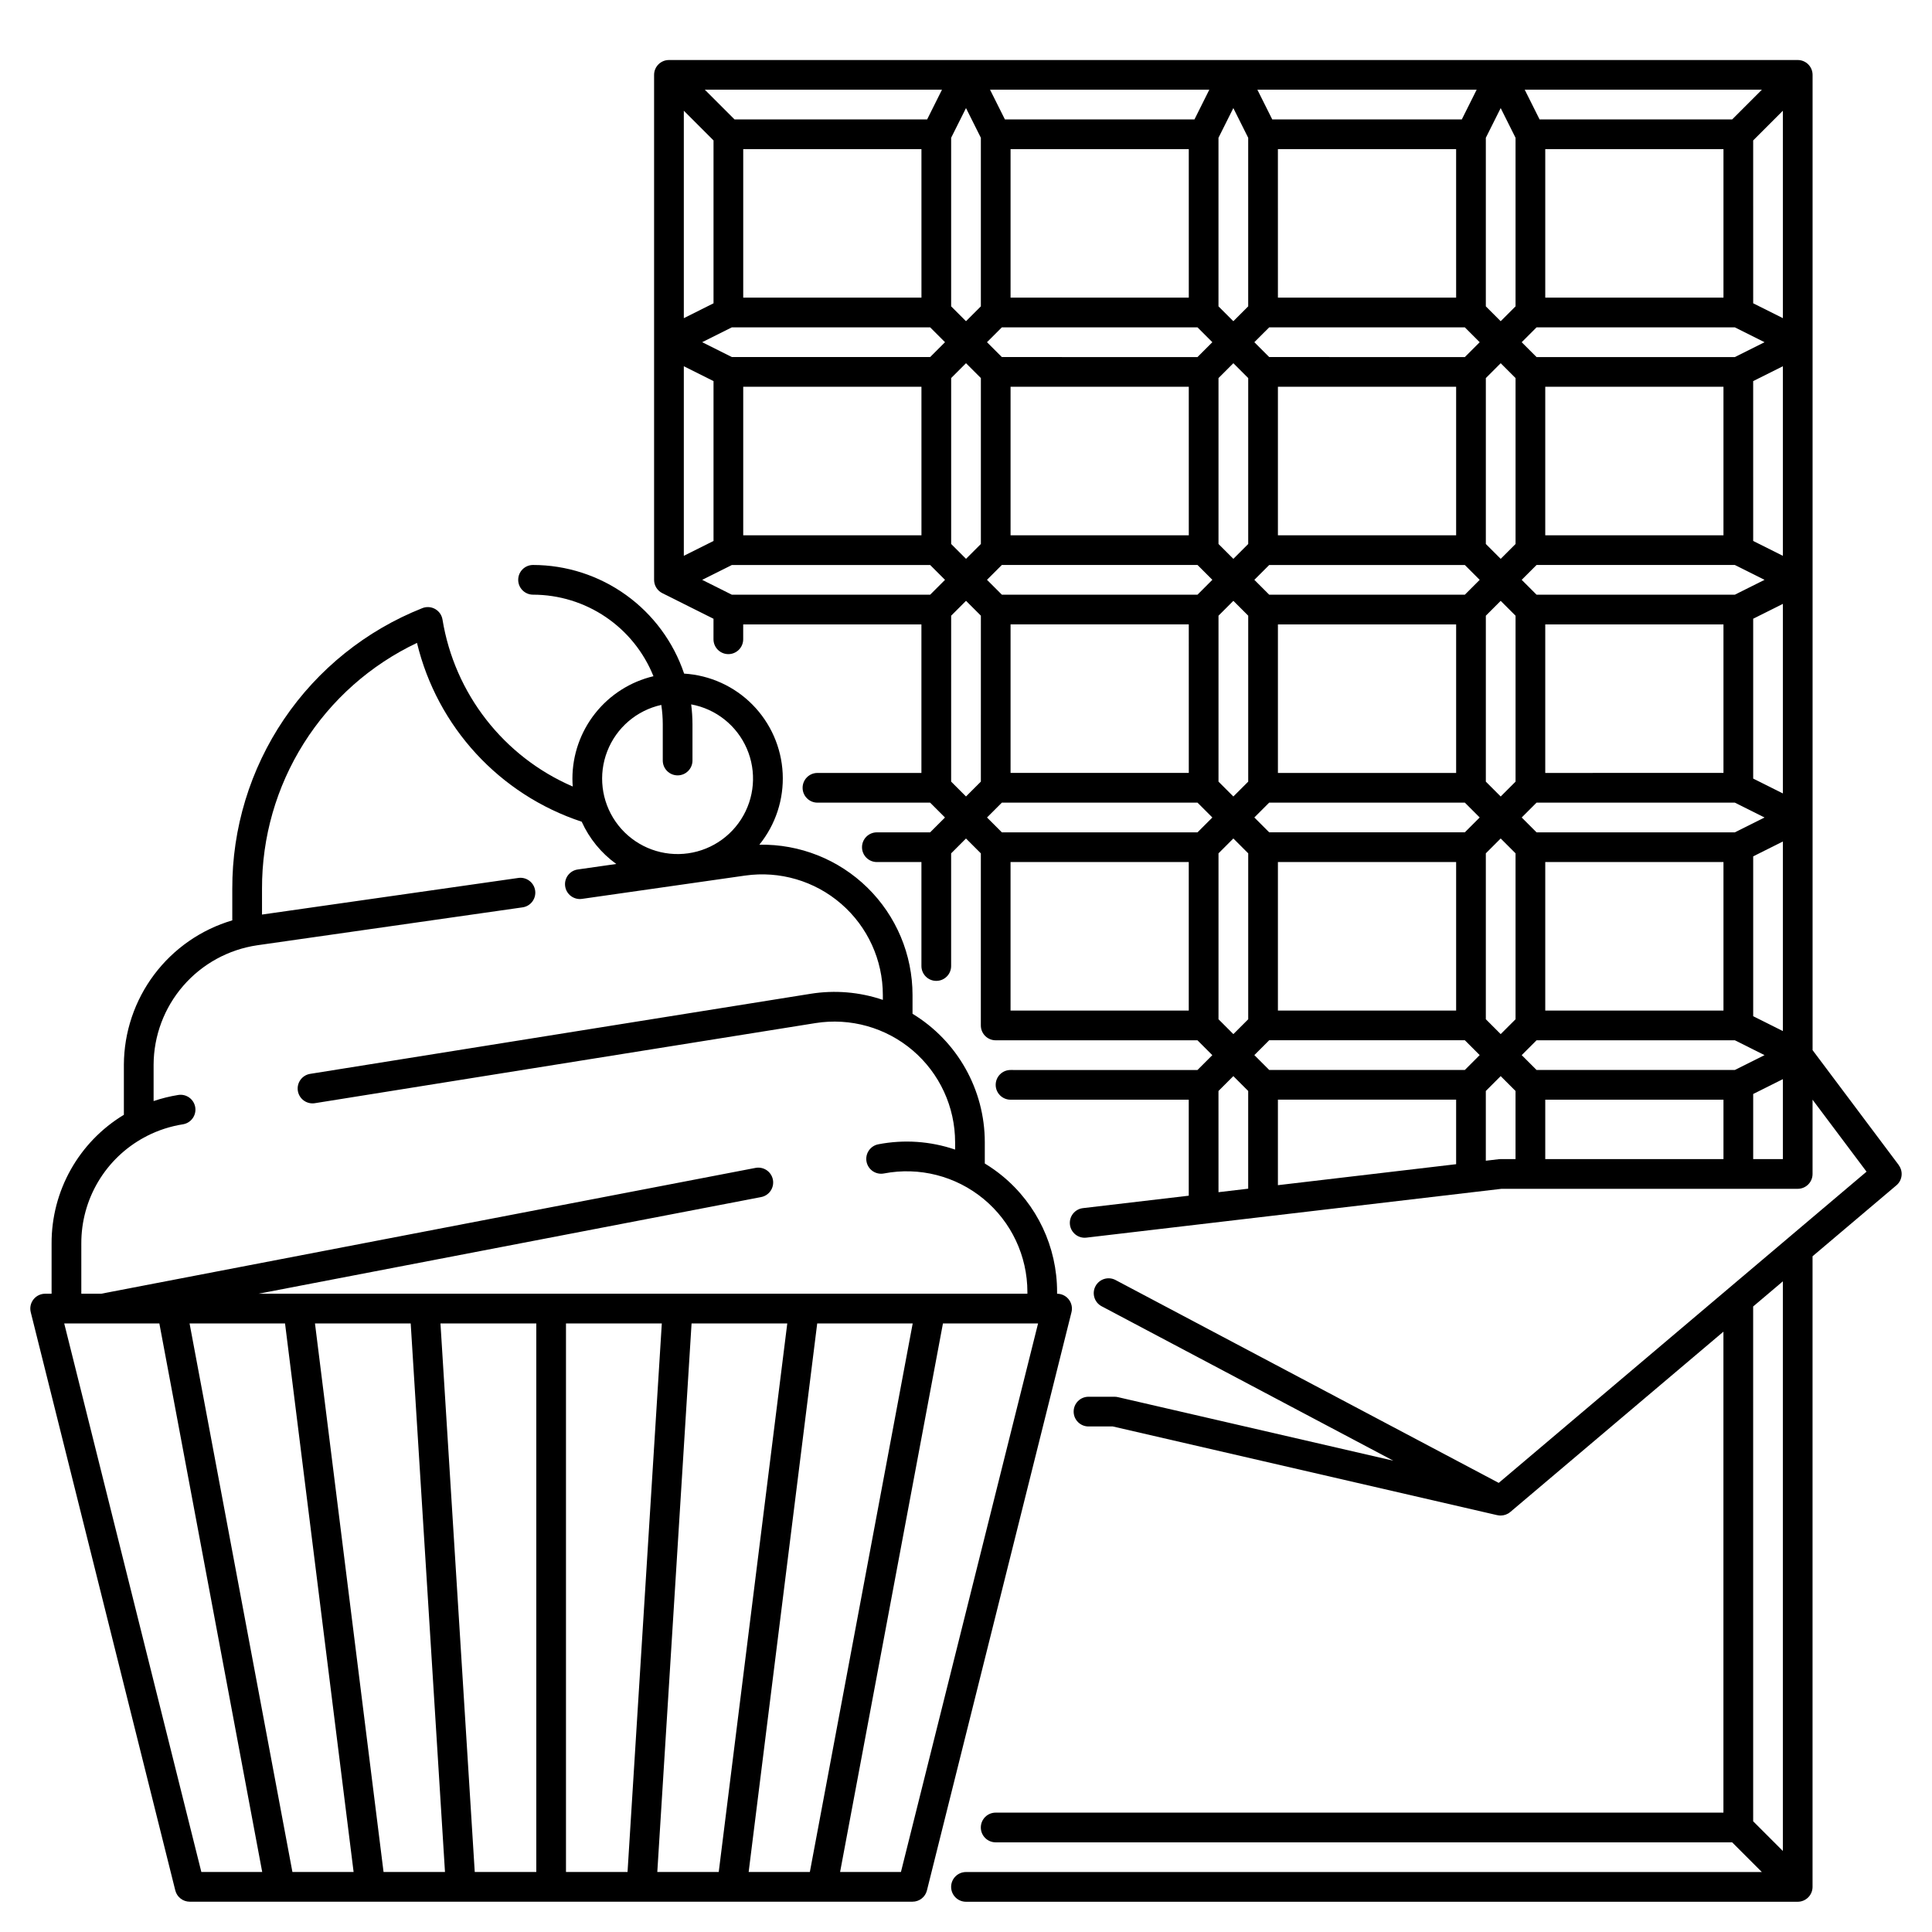
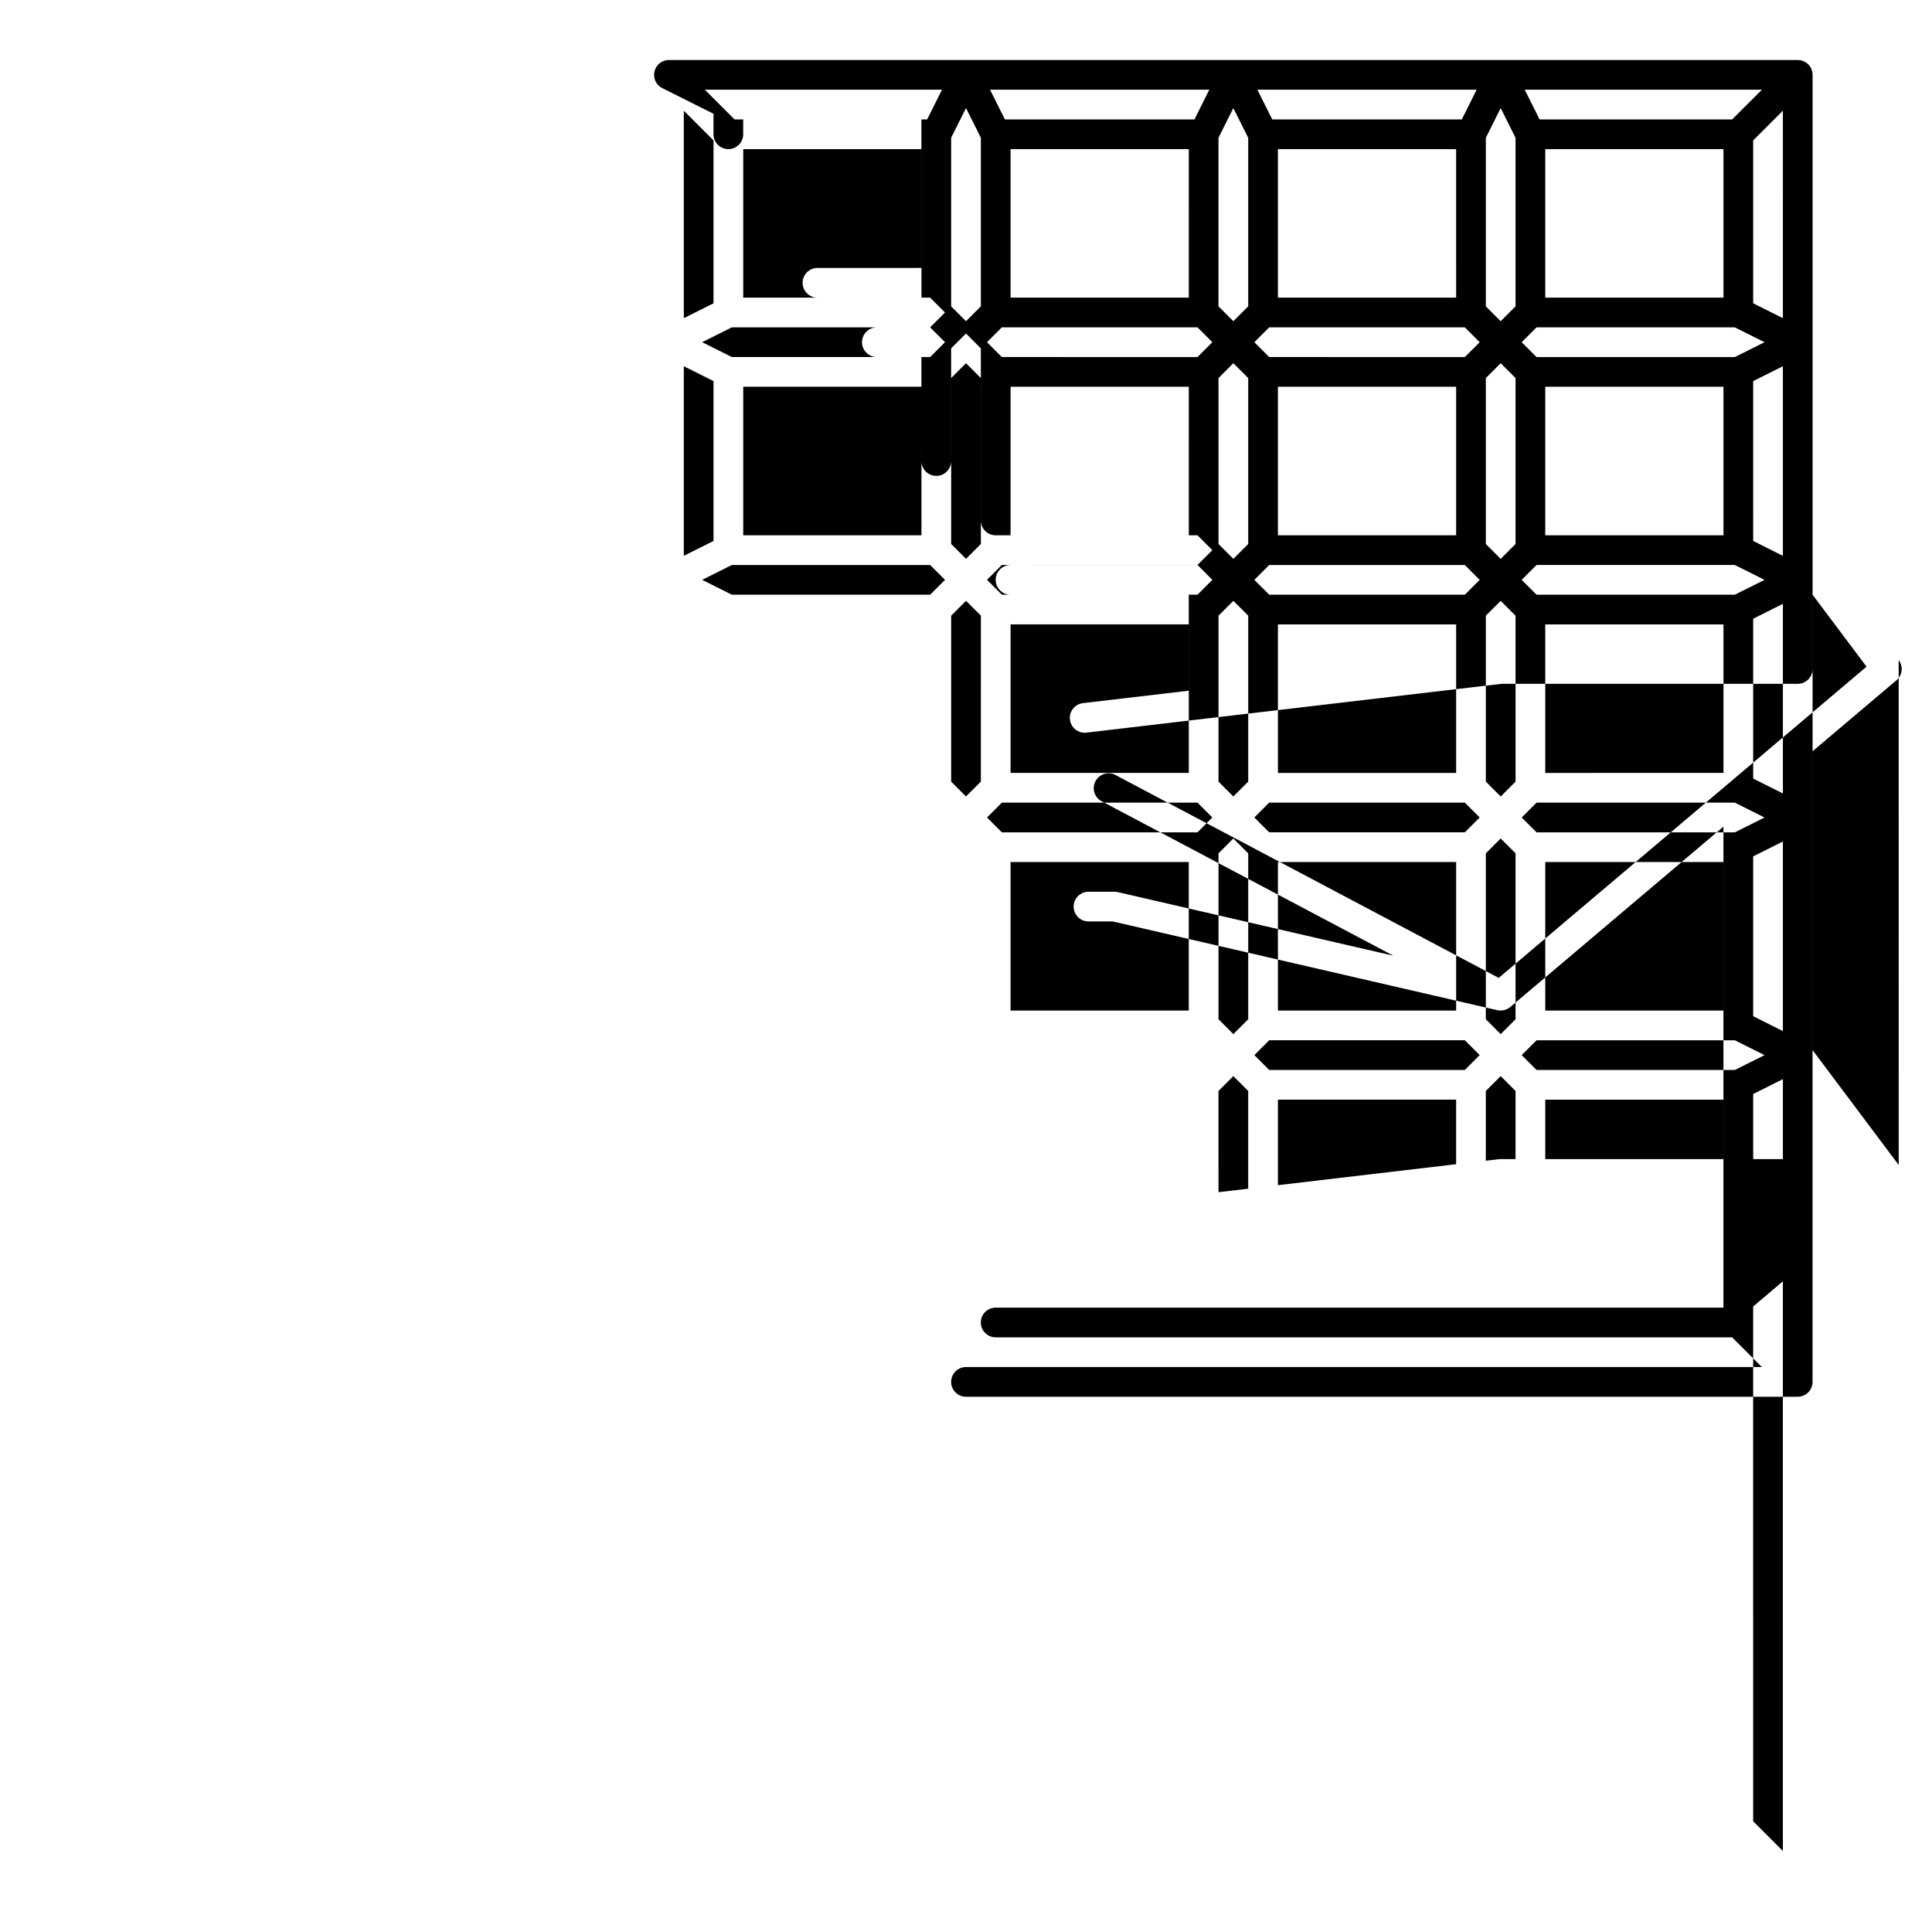
<svg xmlns="http://www.w3.org/2000/svg" fill="#000000" width="800px" height="800px" version="1.1" viewBox="144 144 512 512">
  <g>
-     <path d="m647.18 452.74-22.828-30.441v-258.46c0-1.043-0.414-2.043-1.152-2.781-0.738-0.738-1.738-1.152-2.785-1.152h-299.14c-2.172 0-3.934 1.762-3.934 3.934v133.83c0 1.488 0.84 2.852 2.176 3.519l13.57 6.789-0.004 5.434c0 2.172 1.762 3.938 3.938 3.938 2.172 0 3.934-1.766 3.934-3.938v-3.938h47.23v39.359l-27.551 0.004c-2.172 0-3.934 1.762-3.934 3.934 0 2.176 1.762 3.938 3.934 3.938h29.859l3.938 3.938-3.938 3.938-14.113-0.004c-2.176 0-3.938 1.762-3.938 3.938 0 2.172 1.762 3.934 3.938 3.934h11.809v27.555c0 2.172 1.762 3.934 3.934 3.934 2.176 0 3.938-1.762 3.938-3.934v-29.859l3.938-3.938 3.938 3.938-0.004 45.602c0 1.043 0.414 2.047 1.152 2.785 0.738 0.738 1.742 1.152 2.785 1.152h53.473l3.938 3.938-3.938 3.938-49.539-0.004c-2.172 0-3.934 1.762-3.934 3.938 0 2.172 1.762 3.934 3.934 3.934h47.23v25.441l-28.008 3.293c-1.043 0.113-1.996 0.641-2.652 1.461-0.652 0.82-0.953 1.867-0.828 2.91 0.121 1.043 0.656 1.992 1.48 2.641 0.828 0.648 1.879 0.938 2.918 0.805l109.98-12.934h78.488c1.047 0 2.047-0.414 2.785-1.152s1.152-1.738 1.152-2.785v-19.68l14.305 19.074-97.473 82.477-101.55-53.762h0.004c-0.926-0.488-2.004-0.59-3-0.285-1 0.309-1.832 1-2.32 1.922-1.02 1.922-0.285 4.305 1.637 5.32l77.305 40.926-73.012-16.852c-0.293-0.066-0.59-0.102-0.887-0.098h-6.891c-2.172 0-3.934 1.762-3.934 3.934 0 2.176 1.762 3.938 3.934 3.938h6.438l101.84 23.5h0.023l0.039 0.008h0.027c0.281 0.066 0.566 0.098 0.855 0.102 0.211-0.004 0.418-0.023 0.625-0.059 0.059-0.008 0.117-0.023 0.176-0.035h-0.004c0.152-0.031 0.297-0.07 0.445-0.117 0.062-0.02 0.121-0.039 0.18-0.062h-0.004c0.176-0.066 0.344-0.145 0.504-0.234 0.02-0.012 0.039-0.02 0.059-0.031h0.004c0.184-0.105 0.355-0.23 0.52-0.367 0.016-0.012 0.027-0.02 0.043-0.027l56.492-47.797v127.46h-192.86c-2.176 0-3.938 1.762-3.938 3.938 0 2.172 1.762 3.934 3.938 3.934h195.17l7.871 7.871h-210.91c-2.176 0-3.938 1.766-3.938 3.938s1.762 3.938 3.938 3.938h220.41c1.047 0 2.047-0.418 2.785-1.156 0.738-0.734 1.152-1.738 1.152-2.781v-167.12l22.223-18.805v0.004c1.59-1.348 1.855-3.699 0.605-5.367zm-164.52-17.32h47.23v17.105l-47.23 5.559zm49.539-7.871h-51.848l-3.938-3.938 3.938-3.938h51.844l3.938 3.938zm-73.156-78.719h-47.234v-39.363h47.23zm2.305-47.23-51.844-0.004-3.938-3.938 3.938-3.938h51.844l3.938 3.938zm-57.41 49.535-3.938 3.938-3.938-3.938 0.004-43.973 3.938-3.938 3.938 3.938zm-15.742-65.281h-47.234v-39.363h47.23zm157.44 128.26-3.938 3.938-3.938-3.938v-43.973l3.938-3.938 3.938 3.938zm-15.746-2.309h-47.23v-39.359h47.23zm2.305-47.23h-51.844l-3.938-3.938 3.938-3.938h51.844l3.938 3.938zm-73.152-78.719h-47.234v-39.363h47.23zm2.305-47.23-51.844-0.004-3.938-3.938 3.938-3.938h51.844l3.938 3.938zm-57.41-13.441-3.938 3.938-3.938-3.938v-44.672l3.938-7.871 3.938 7.871zm7.871-41.664h47.23l0.004 39.359h-47.234zm70.848 0h47.23l0.004 39.359h-47.23zm-2.305 47.23h51.844l3.938 3.938-3.938 3.938-51.844-0.004-3.938-3.938zm73.156-47.23h47.23v39.359h-47.23zm-2.305 47.23h52.547l7.871 3.938-7.871 3.938h-52.547l-3.938-3.938zm-5.566 120.39-3.938 3.938-3.938-3.938v-43.973l3.938-3.938 3.938 3.938zm-7.875-106.95 3.938-3.938 3.938 3.938v43.973l-3.938 3.938-3.938-3.938zm15.746 2.305h47.23v39.359l-47.23 0.004zm-2.305 47.23h52.547l7.871 3.938-7.871 3.938h-52.547l-3.938-3.938zm2.305 15.746h47.23v39.359l-47.23 0.004zm55.105-1.504 7.871-3.938v50.238l-7.871-3.938zm0-20.609-0.004-42.363 7.871-3.938v50.238zm-62.977-62.172-3.938 3.938-3.938-3.938v-44.672l3.938-7.871 3.938 7.871zm-15.746 60.672h-47.23v-39.363h47.23zm-55.105-60.672-3.938 3.938-3.938-3.938v-44.672l3.938-7.871 3.938 7.871zm-7.871 19.004 3.938-3.938 3.938 3.938v43.973l-3.938 3.938-3.938-3.938zm13.438 49.539h51.844l3.938 3.938-3.938 3.938-51.844-0.004-3.938-3.938zm49.539 55.105h-47.23v-39.363h47.23zm21.312 7.871h52.547l7.871 3.938-7.871 3.938h-52.547l-3.938-3.938zm2.305 15.742h47.23v39.359h-47.23zm55.105-1.504 7.871-3.938v50.238l-7.871-3.938zm7.871-142.63-7.871-3.938-0.004-43.164 7.871-7.871zm-13.441-52.668h-51.039l-3.938-7.871h62.848zm-71.648 0h-50.238l-3.938-7.871h58.109zm-70.848 0h-50.238l-3.938-7.871h58.109zm-72.352 47.234h-47.234v-39.359h47.23zm1.504-47.23-51.043-0.004-7.871-7.871h62.848zm-56.609 5.562v43.168l-7.871 3.938v-54.977zm-7.871 59.844 7.871 3.938v42.367l-7.871 3.938zm65.281-2.434h-52.547l-7.871-3.938 7.871-3.938h52.547l3.938 3.938zm5.566 5.566 3.938-3.938 3.938 3.938v43.973l-3.938 3.938-3.938-3.938zm70.848 62.977 3.938-3.938 3.938 3.938v43.973l-3.938 3.938-3.938-3.938zm0 62.977 3.938-3.938 3.938 3.938v43.973l-3.938 3.938-3.938-3.938zm84.289 49.539h52.547l7.871 3.938-7.871 3.938h-52.547l-3.938-3.938zm2.305 15.742h47.23v15.742l-47.23 0.004zm55.105-1.504 7.871-3.938v21.188h-7.871zm-270.66-140.19h52.547l3.938 3.938-3.938 3.938h-52.547l-7.871-3.938zm67.613 66.914 3.938-3.938h51.844l3.938 3.938-3.938 3.938-51.848-0.004zm6.238 11.805h47.23v39.359h-47.23zm55.105 60.672 3.938-3.938 3.938 3.938v25.895l-7.871 0.926zm74.785 18.051c-0.152 0-0.309 0.008-0.461 0.023l-3.477 0.41v-18.484l3.938-3.938 3.938 3.938v18.051zm74.785 183.36-7.871-7.871-0.004-136.43 7.871-6.66z" />
-     <path d="m427.24 488.37c-0.746-0.957-1.891-1.516-3.102-1.516v-0.473c0.016-11.891-5.293-23.164-14.473-30.723-1.48-1.219-3.047-2.328-4.684-3.32v-5.625c0-13.918-7.258-26.824-19.152-34.051v-4.969c0-10.699-4.301-20.945-11.938-28.438-7.633-7.492-17.961-11.602-28.656-11.398 4.316-5.324 6.519-12.059 6.184-18.906-0.336-6.848-3.188-13.332-8.008-18.211-4.82-4.879-11.27-7.805-18.113-8.227-2.828-8.379-8.207-15.664-15.391-20.828-7.18-5.164-15.797-7.949-24.641-7.961-2.176 0-3.938 1.762-3.938 3.938 0 2.172 1.762 3.934 3.938 3.934 6.867 0.008 13.574 2.07 19.258 5.922 5.688 3.852 10.09 9.316 12.648 15.688-6.109 1.449-11.551 4.918-15.449 9.84-3.894 4.922-6.019 11.012-6.027 17.289 0 0.707 0.035 1.402 0.086 2.098v0.004c-18.301-7.902-31.312-24.59-34.52-44.266-0.195-1.176-0.914-2.195-1.953-2.781-1.039-0.586-2.285-0.668-3.391-0.223-14.895 5.902-27.668 16.156-36.652 29.426-8.98 13.266-13.758 28.934-13.707 44.957v8.355c-8.266 2.441-15.523 7.481-20.699 14.371s-7.992 15.266-8.031 23.887v13.277-0.004c-11.934 7.211-19.207 20.152-19.156 34.094v13.324h-1.707c-1.211 0-2.356 0.559-3.102 1.516-0.746 0.953-1.008 2.199-0.715 3.375l38.309 153.24c0.438 1.754 2.012 2.984 3.82 2.984h191.55c1.809 0 3.383-1.23 3.82-2.984l38.309-153.24c0.293-1.176 0.027-2.422-0.719-3.375zm-107.99-157.56c0.258 1.711 0.391 3.434 0.391 5.16v9.578c0 2.172 1.762 3.934 3.934 3.934 2.176 0 3.938-1.762 3.938-3.934v-9.578c-0.004-1.773-0.121-3.543-0.344-5.301 6.562 1.199 12.094 5.598 14.746 11.719s2.078 13.16-1.535 18.773c-3.609 5.609-9.781 9.051-16.453 9.172-6.668 0.121-12.961-3.094-16.773-8.57s-4.641-12.492-2.211-18.703c2.426-6.215 7.797-10.809 14.309-12.25zm-153.7 142.72c-0.02-5.762 1.523-11.422 4.469-16.375 2.941-4.953 7.176-9.012 12.246-11.75 0.25-0.102 0.488-0.227 0.711-0.379 2.988-1.512 6.195-2.551 9.5-3.074 2.148-0.344 3.609-2.363 3.266-4.508-0.344-2.148-2.359-3.609-4.508-3.266-2.219 0.355-4.398 0.898-6.527 1.613v-9.629c0.031-7.691 2.82-15.113 7.859-20.918 5.039-5.809 11.992-9.617 19.602-10.738l70.316-10.047c2.152-0.305 3.644-2.301 3.34-4.453-0.309-2.152-2.305-3.648-4.457-3.34l-67.93 9.703v-6.82c-0.043-13.641 3.793-27.016 11.066-38.555 7.269-11.543 17.676-20.773 30.004-26.621 5.371 22.285 21.883 40.211 43.652 47.391 2.023 4.469 5.18 8.332 9.16 11.199l-10.203 1.457c-2.152 0.305-3.648 2.301-3.34 4.449 0.305 2.152 2.301 3.648 4.453 3.344l43.227-6.176c9.18-1.312 18.473 1.422 25.477 7.496 7.008 6.074 11.031 14.887 11.031 24.16v1.285c-6.148-2.09-12.715-2.644-19.125-1.617l-132.64 21.223c-1.031 0.164-1.953 0.73-2.566 1.578-0.613 0.844-0.863 1.898-0.699 2.93 0.344 2.144 2.363 3.609 4.512 3.266l132.64-21.223h-0.004c9.246-1.48 18.68 1.168 25.805 7.242 7.125 6.078 11.227 14.973 11.23 24.336v1.941c-6.547-2.231-13.559-2.715-20.348-1.402-1.027 0.195-1.934 0.789-2.519 1.656-0.586 0.863-0.805 1.926-0.609 2.953 0.199 1.023 0.797 1.93 1.66 2.516 0.867 0.586 1.93 0.801 2.957 0.605 9.363-1.801 19.047 0.672 26.398 6.746 7.356 6.074 11.613 15.117 11.617 24.652v0.473h-203.77l133.14-25.602h-0.004c1.043-0.184 1.965-0.773 2.562-1.641 0.602-0.871 0.828-1.945 0.629-2.981-0.199-1.035-0.809-1.949-1.688-2.535-0.879-0.582-1.957-0.789-2.988-0.574l-173.33 33.332h-5.273zm53.988 21.195 18.172 145.37h-16.215l-27.258-145.37zm7.934 0h25.367l9.086 145.37h-16.281zm33.254 0h25.395v145.37h-16.309zm33.266 0h25.395l-9.082 145.37h-16.312zm33.281 0h25.363l-18.164 145.37h-16.281zm33.297 0h25.305l-27.254 145.37h-16.219zm-199.55 0h25.211l27.258 145.37h-16.129zm221.74 145.37h-16.125l27.258-145.37h25.207z" />
+     <path d="m647.18 452.74-22.828-30.441v-258.46c0-1.043-0.414-2.043-1.152-2.781-0.738-0.738-1.738-1.152-2.785-1.152h-299.14c-2.172 0-3.934 1.762-3.934 3.934c0 1.488 0.84 2.852 2.176 3.519l13.57 6.789-0.004 5.434c0 2.172 1.762 3.938 3.938 3.938 2.172 0 3.934-1.766 3.934-3.938v-3.938h47.23v39.359l-27.551 0.004c-2.172 0-3.934 1.762-3.934 3.934 0 2.176 1.762 3.938 3.934 3.938h29.859l3.938 3.938-3.938 3.938-14.113-0.004c-2.176 0-3.938 1.762-3.938 3.938 0 2.172 1.762 3.934 3.938 3.934h11.809v27.555c0 2.172 1.762 3.934 3.934 3.934 2.176 0 3.938-1.762 3.938-3.934v-29.859l3.938-3.938 3.938 3.938-0.004 45.602c0 1.043 0.414 2.047 1.152 2.785 0.738 0.738 1.742 1.152 2.785 1.152h53.473l3.938 3.938-3.938 3.938-49.539-0.004c-2.172 0-3.934 1.762-3.934 3.938 0 2.172 1.762 3.934 3.934 3.934h47.23v25.441l-28.008 3.293c-1.043 0.113-1.996 0.641-2.652 1.461-0.652 0.82-0.953 1.867-0.828 2.91 0.121 1.043 0.656 1.992 1.48 2.641 0.828 0.648 1.879 0.938 2.918 0.805l109.98-12.934h78.488c1.047 0 2.047-0.414 2.785-1.152s1.152-1.738 1.152-2.785v-19.68l14.305 19.074-97.473 82.477-101.55-53.762h0.004c-0.926-0.488-2.004-0.59-3-0.285-1 0.309-1.832 1-2.32 1.922-1.02 1.922-0.285 4.305 1.637 5.32l77.305 40.926-73.012-16.852c-0.293-0.066-0.59-0.102-0.887-0.098h-6.891c-2.172 0-3.934 1.762-3.934 3.934 0 2.176 1.762 3.938 3.934 3.938h6.438l101.84 23.5h0.023l0.039 0.008h0.027c0.281 0.066 0.566 0.098 0.855 0.102 0.211-0.004 0.418-0.023 0.625-0.059 0.059-0.008 0.117-0.023 0.176-0.035h-0.004c0.152-0.031 0.297-0.07 0.445-0.117 0.062-0.02 0.121-0.039 0.18-0.062h-0.004c0.176-0.066 0.344-0.145 0.504-0.234 0.02-0.012 0.039-0.02 0.059-0.031h0.004c0.184-0.105 0.355-0.23 0.52-0.367 0.016-0.012 0.027-0.02 0.043-0.027l56.492-47.797v127.46h-192.86c-2.176 0-3.938 1.762-3.938 3.938 0 2.172 1.762 3.934 3.938 3.934h195.17l7.871 7.871h-210.91c-2.176 0-3.938 1.766-3.938 3.938s1.762 3.938 3.938 3.938h220.41c1.047 0 2.047-0.418 2.785-1.156 0.738-0.734 1.152-1.738 1.152-2.781v-167.12l22.223-18.805v0.004c1.59-1.348 1.855-3.699 0.605-5.367zm-164.52-17.32h47.23v17.105l-47.23 5.559zm49.539-7.871h-51.848l-3.938-3.938 3.938-3.938h51.844l3.938 3.938zm-73.156-78.719h-47.234v-39.363h47.23zm2.305-47.23-51.844-0.004-3.938-3.938 3.938-3.938h51.844l3.938 3.938zm-57.41 49.535-3.938 3.938-3.938-3.938 0.004-43.973 3.938-3.938 3.938 3.938zm-15.742-65.281h-47.234v-39.363h47.23zm157.44 128.26-3.938 3.938-3.938-3.938v-43.973l3.938-3.938 3.938 3.938zm-15.746-2.309h-47.23v-39.359h47.23zm2.305-47.23h-51.844l-3.938-3.938 3.938-3.938h51.844l3.938 3.938zm-73.152-78.719h-47.234v-39.363h47.23zm2.305-47.23-51.844-0.004-3.938-3.938 3.938-3.938h51.844l3.938 3.938zm-57.41-13.441-3.938 3.938-3.938-3.938v-44.672l3.938-7.871 3.938 7.871zm7.871-41.664h47.23l0.004 39.359h-47.234zm70.848 0h47.23l0.004 39.359h-47.23zm-2.305 47.23h51.844l3.938 3.938-3.938 3.938-51.844-0.004-3.938-3.938zm73.156-47.23h47.23v39.359h-47.23zm-2.305 47.23h52.547l7.871 3.938-7.871 3.938h-52.547l-3.938-3.938zm-5.566 120.39-3.938 3.938-3.938-3.938v-43.973l3.938-3.938 3.938 3.938zm-7.875-106.95 3.938-3.938 3.938 3.938v43.973l-3.938 3.938-3.938-3.938zm15.746 2.305h47.23v39.359l-47.23 0.004zm-2.305 47.23h52.547l7.871 3.938-7.871 3.938h-52.547l-3.938-3.938zm2.305 15.746h47.23v39.359l-47.23 0.004zm55.105-1.504 7.871-3.938v50.238l-7.871-3.938zm0-20.609-0.004-42.363 7.871-3.938v50.238zm-62.977-62.172-3.938 3.938-3.938-3.938v-44.672l3.938-7.871 3.938 7.871zm-15.746 60.672h-47.23v-39.363h47.23zm-55.105-60.672-3.938 3.938-3.938-3.938v-44.672l3.938-7.871 3.938 7.871zm-7.871 19.004 3.938-3.938 3.938 3.938v43.973l-3.938 3.938-3.938-3.938zm13.438 49.539h51.844l3.938 3.938-3.938 3.938-51.844-0.004-3.938-3.938zm49.539 55.105h-47.23v-39.363h47.23zm21.312 7.871h52.547l7.871 3.938-7.871 3.938h-52.547l-3.938-3.938zm2.305 15.742h47.23v39.359h-47.23zm55.105-1.504 7.871-3.938v50.238l-7.871-3.938zm7.871-142.63-7.871-3.938-0.004-43.164 7.871-7.871zm-13.441-52.668h-51.039l-3.938-7.871h62.848zm-71.648 0h-50.238l-3.938-7.871h58.109zm-70.848 0h-50.238l-3.938-7.871h58.109zm-72.352 47.234h-47.234v-39.359h47.23zm1.504-47.23-51.043-0.004-7.871-7.871h62.848zm-56.609 5.562v43.168l-7.871 3.938v-54.977zm-7.871 59.844 7.871 3.938v42.367l-7.871 3.938zm65.281-2.434h-52.547l-7.871-3.938 7.871-3.938h52.547l3.938 3.938zm5.566 5.566 3.938-3.938 3.938 3.938v43.973l-3.938 3.938-3.938-3.938zm70.848 62.977 3.938-3.938 3.938 3.938v43.973l-3.938 3.938-3.938-3.938zm0 62.977 3.938-3.938 3.938 3.938v43.973l-3.938 3.938-3.938-3.938zm84.289 49.539h52.547l7.871 3.938-7.871 3.938h-52.547l-3.938-3.938zm2.305 15.742h47.23v15.742l-47.23 0.004zm55.105-1.504 7.871-3.938v21.188h-7.871zm-270.66-140.19h52.547l3.938 3.938-3.938 3.938h-52.547l-7.871-3.938zm67.613 66.914 3.938-3.938h51.844l3.938 3.938-3.938 3.938-51.848-0.004zm6.238 11.805h47.23v39.359h-47.23zm55.105 60.672 3.938-3.938 3.938 3.938v25.895l-7.871 0.926zm74.785 18.051c-0.152 0-0.309 0.008-0.461 0.023l-3.477 0.41v-18.484l3.938-3.938 3.938 3.938v18.051zm74.785 183.36-7.871-7.871-0.004-136.43 7.871-6.66z" />
  </g>
</svg>